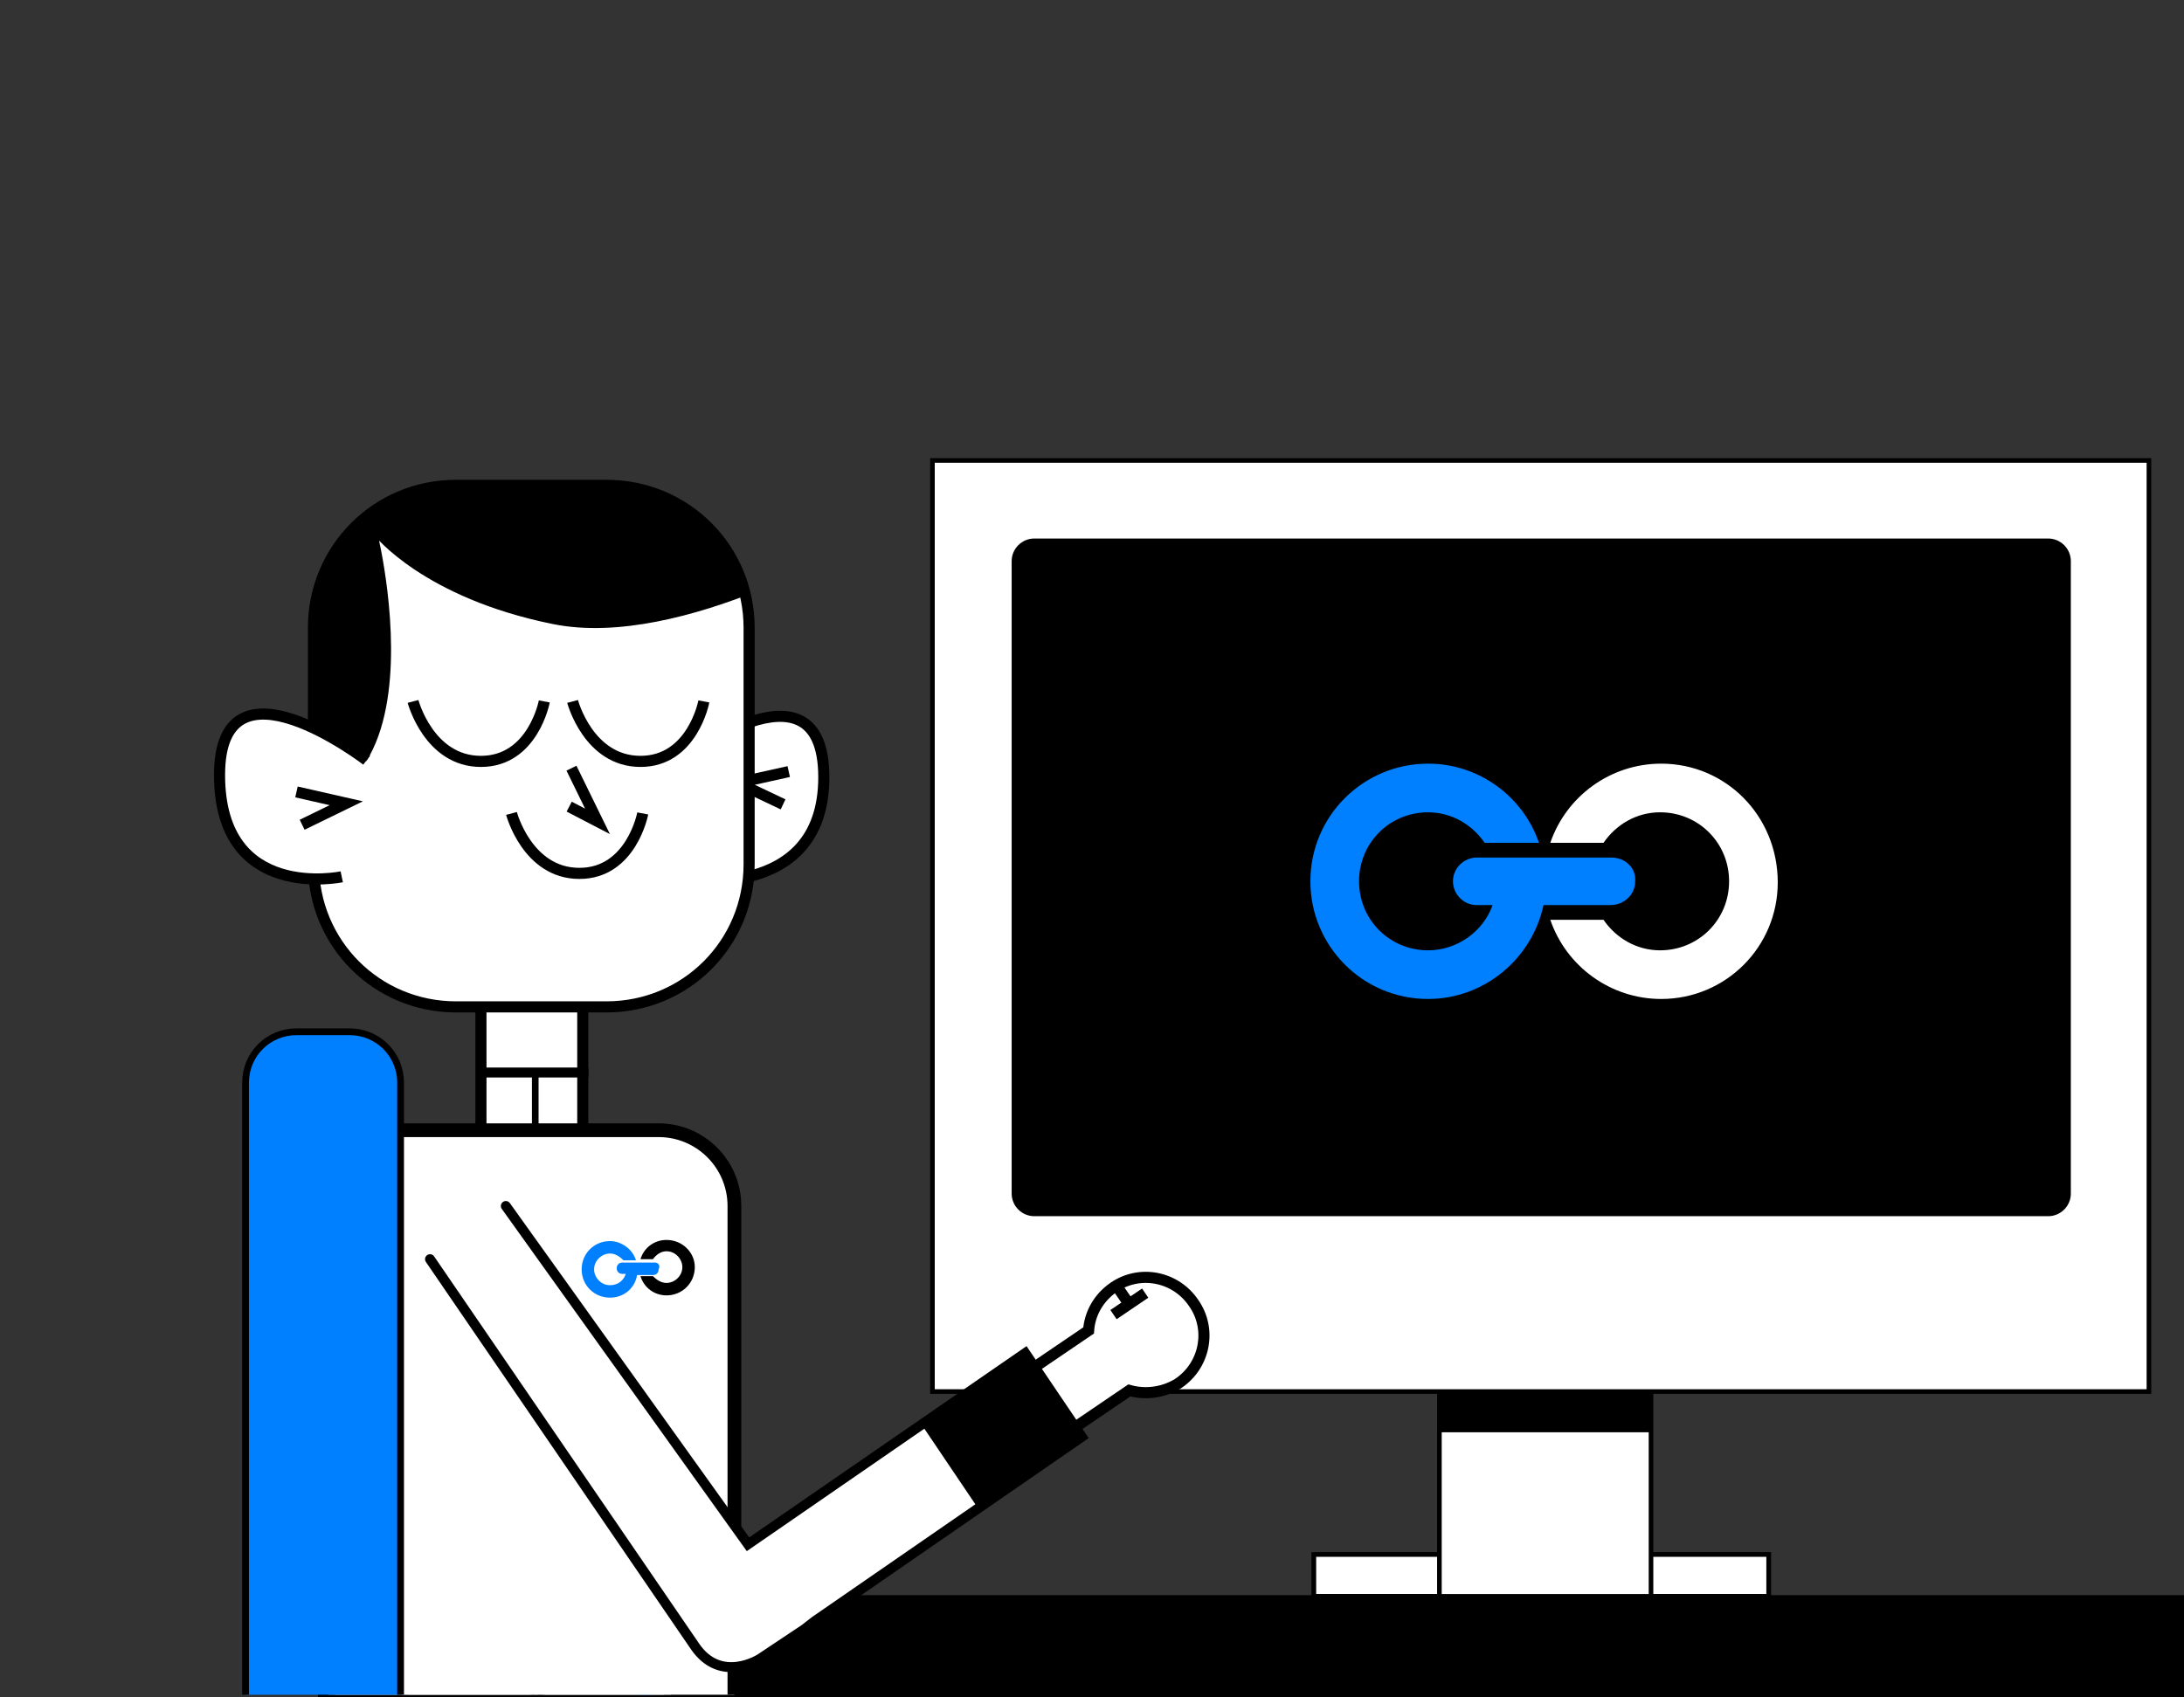
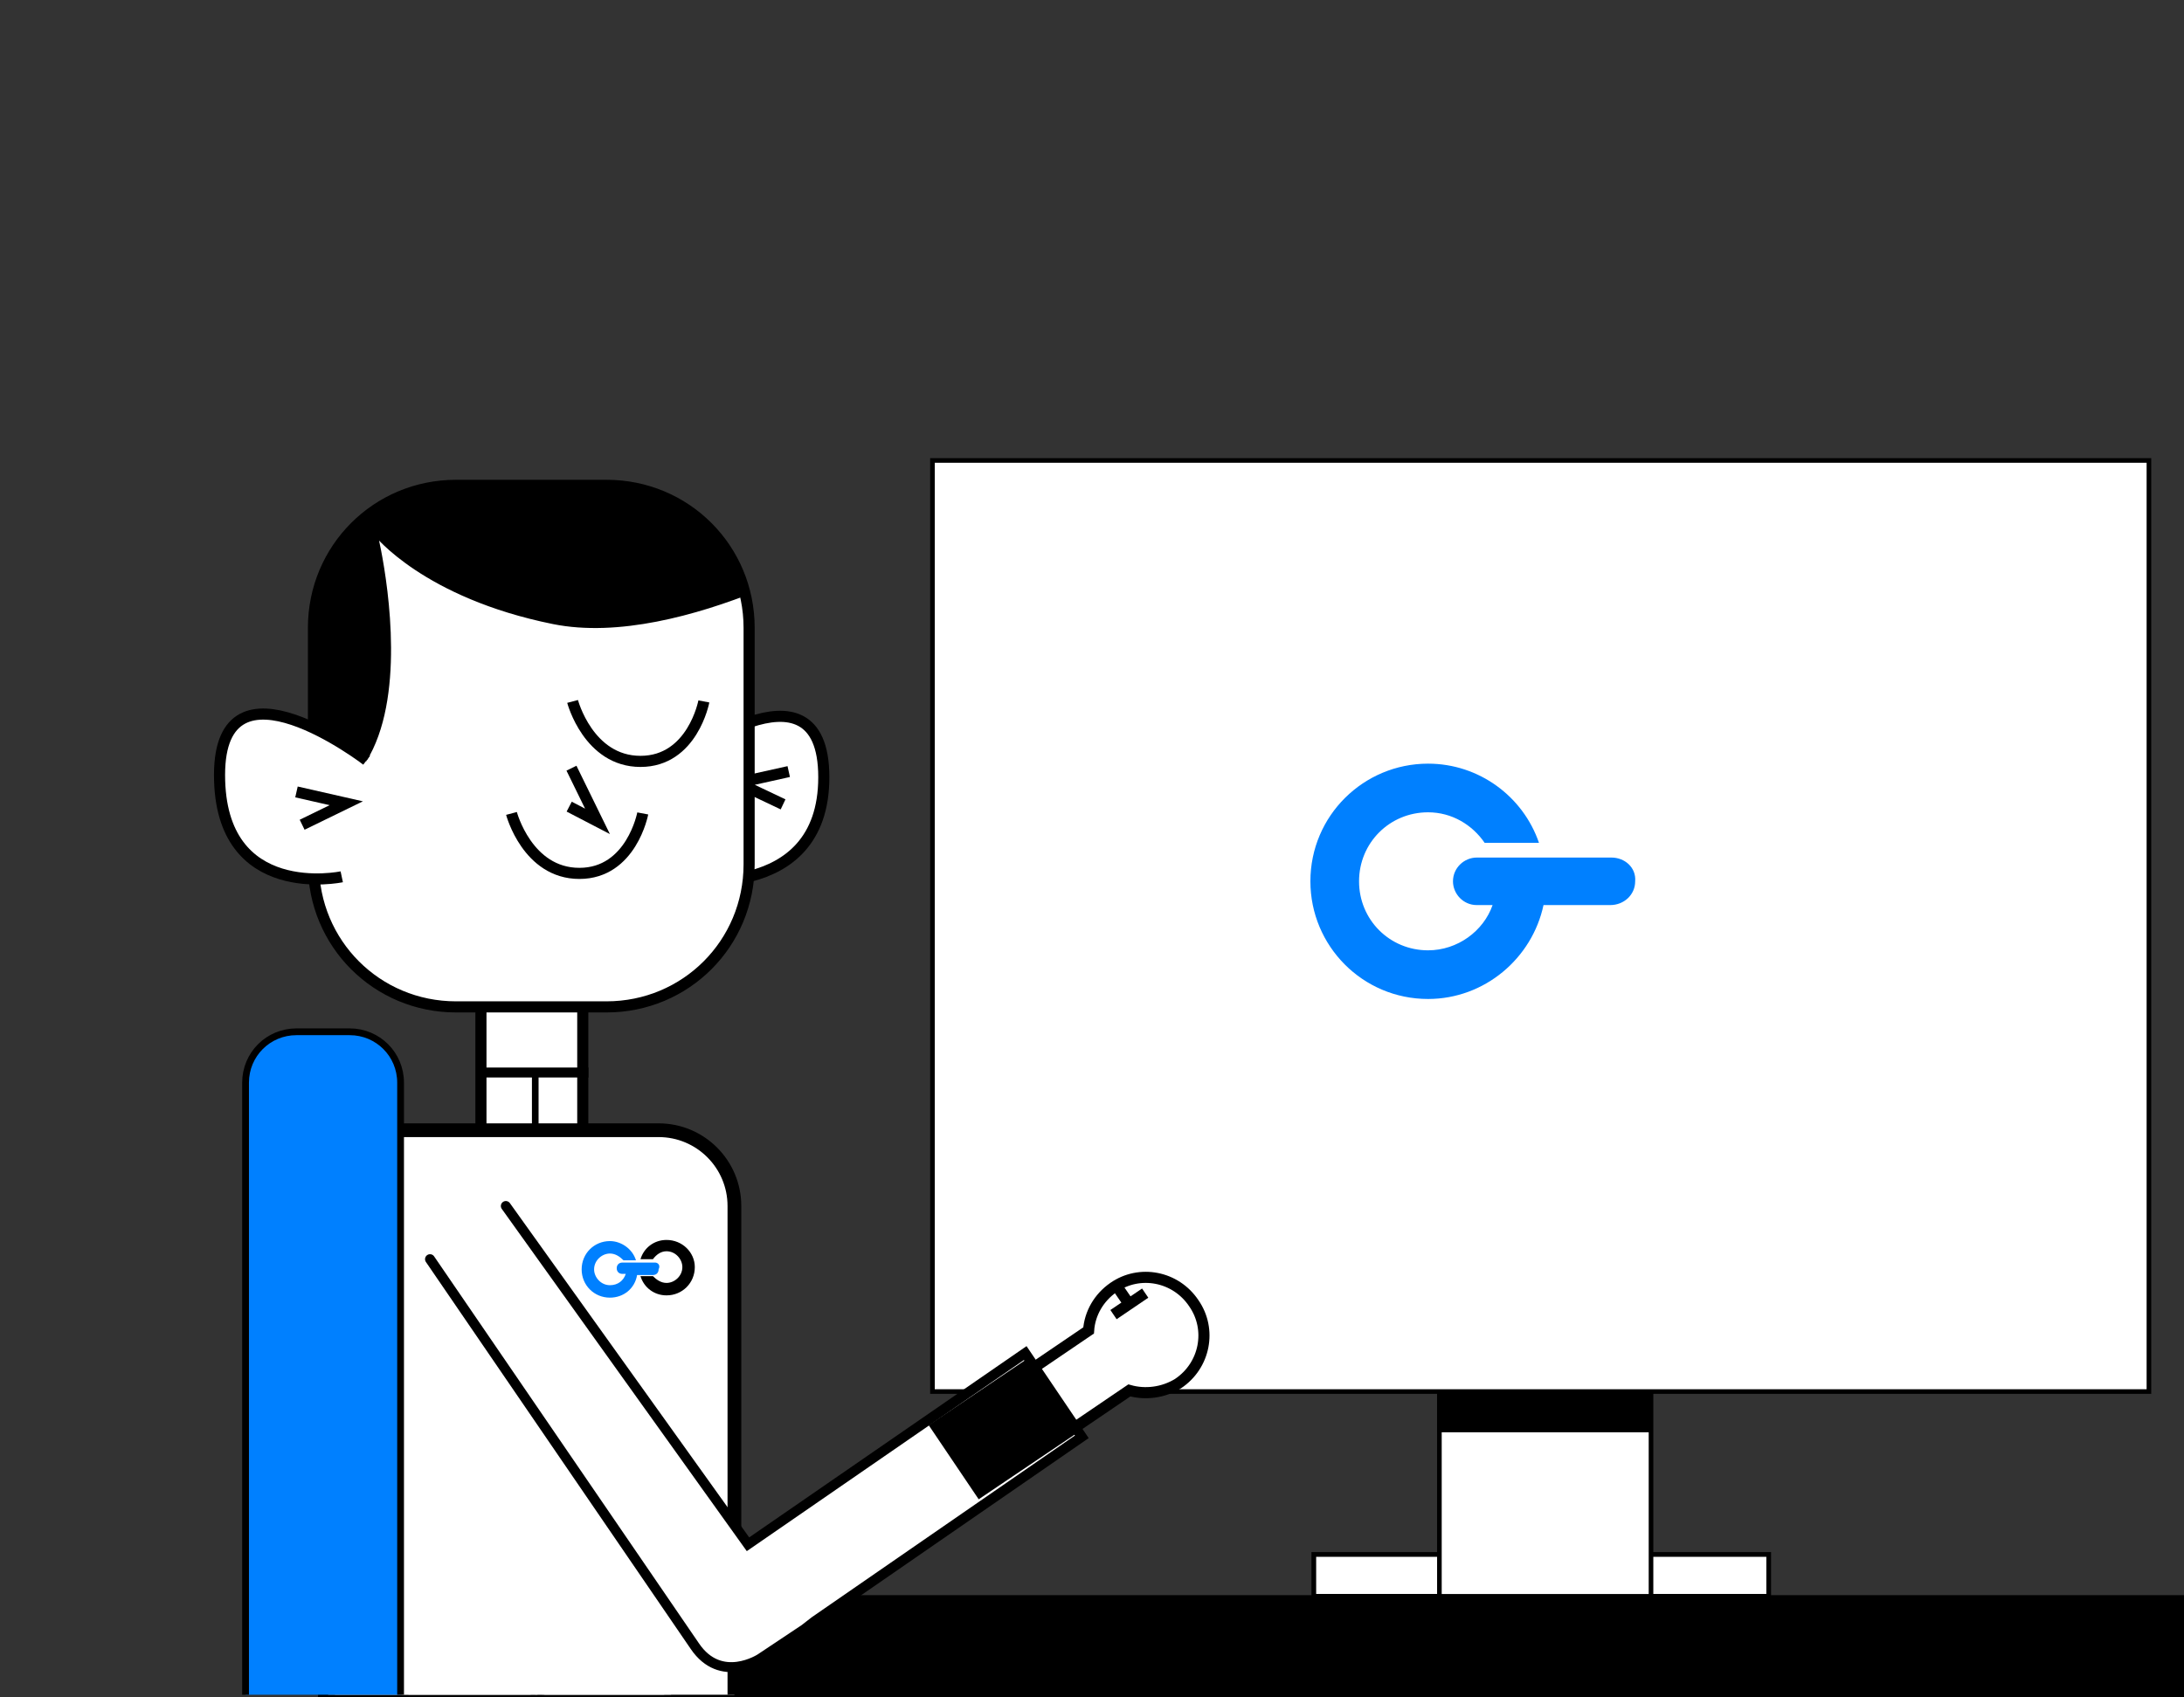
<svg xmlns="http://www.w3.org/2000/svg" xmlns:xlink="http://www.w3.org/1999/xlink" version="1.1" id="Livello_1" x="0px" y="0px" viewBox="0 0 193 150" style="enable-background:new 0 0 193 150;" xml:space="preserve">
  <rect x="0" y="0" width="193" height="150" fill="#333333" stroke="none" />
  <style type="text/css">
	.st0{fill:#FFFFFF;}
	.st1{fill:none;stroke:#000000;stroke-width:0.418;}
	.st2{clip-path:url(#SVGID_2_);fill:#FFFFFF;}
	.st3{clip-path:url(#SVGID_4_);fill:none;stroke:#000000;stroke-width:0.982;}
	.st4{fill:none;stroke:#000000;stroke-width:0.586;}
	.st5{fill:none;stroke:#000000;stroke-width:0.879;}
	.st6{clip-path:url(#SVGID_6_);fill:none;stroke:#0080FF;stroke-width:1.172;}
	.st7{clip-path:url(#SVGID_8_);fill:none;stroke:#000000;stroke-width:1.215;}
	.st8{clip-path:url(#SVGID_10_);fill:none;stroke:#000000;stroke-width:1.215;}
	.st9{clip-path:url(#SVGID_12_);fill:#FFFFFF;}
	.st10{clip-path:url(#SVGID_14_);fill:none;stroke:#000000;stroke-width:1.215;}
	.st11{clip-path:url(#SVGID_16_);fill:#FFFFFF;}
	.st12{clip-path:url(#SVGID_18_);fill:none;stroke:#000000;stroke-width:0.982;}
	.st13{fill:none;stroke:#000000;stroke-width:0.982;}
	.st14{clip-path:url(#SVGID_20_);fill:#FFFFFF;}
	.st15{clip-path:url(#SVGID_22_);}
	.st16{clip-path:url(#SVGID_24_);fill:none;stroke:#000000;stroke-width:0.332;}
	.st17{clip-path:url(#SVGID_26_);fill:none;stroke:#000000;stroke-width:0.982;}
	.st18{clip-path:url(#SVGID_28_);fill:none;stroke:#000000;stroke-width:0.982;}
	.st19{clip-path:url(#SVGID_30_);fill:none;stroke:#000000;stroke-width:0.982;}
	.st20{clip-path:url(#SVGID_32_);fill:none;stroke:#000000;stroke-width:0.982;}
	.st21{clip-path:url(#SVGID_34_);fill:#FFFFFF;}
	.st22{clip-path:url(#SVGID_36_);fill:none;stroke:#000000;stroke-width:0.982;}
	.st23{clip-path:url(#SVGID_38_);fill:#0080FF;}
	.st24{clip-path:url(#SVGID_40_);}
	.st25{fill:none;stroke:#000000;stroke-width:0.407;}
	.st26{fill:none;stroke:#000000;stroke-width:0.479;stroke-linecap:round;}
	.st27{clip-path:url(#SVGID_42_);fill:#0080FF;}
	.st28{clip-path:url(#SVGID_44_);fill:none;stroke:#000000;stroke-width:0.599;}
	.st29{fill:none;stroke:#000000;stroke-width:0.879;stroke-linecap:round;}
	.st30{fill:none;stroke:#000000;stroke-width:0.982;stroke-miterlimit:4;}
	.st31{fill:#0080FF;}
</style>
  <polygon points="28.5,141 193.3,141 193.3,150 28.1,150 " />
  <rect x="116.1" y="137.4" class="st0" width="40.2" height="3.7" />
  <rect x="116.1" y="137.4" class="st1" width="40.2" height="3.7" />
  <g>
    <g>
      <defs>
        <rect id="SVGID_1_" x="16.6" y="35.9" width="105.4" height="113.9" />
      </defs>
      <clipPath id="SVGID_2_">
        <use xlink:href="#SVGID_1_" style="overflow:visible;" />
      </clipPath>
      <path class="st2" d="M47,74.8c2.5,0,4.5,2,4.5,4.5v21.8c0,2.5-2,4.5-4.5,4.5c-2.5,0-4.5-2-4.5-4.5V79.3    C42.5,76.8,44.5,74.8,47,74.8" />
    </g>
    <g>
      <defs>
        <rect id="SVGID_3_" x="16.6" y="35.9" width="105.4" height="113.9" />
      </defs>
      <clipPath id="SVGID_4_">
        <use xlink:href="#SVGID_3_" style="overflow:visible;" />
      </clipPath>
      <path class="st3" d="M47,74.8c2.5,0,4.5,2,4.5,4.5v21.8c0,2.5-2,4.5-4.5,4.5c-2.5,0-4.5-2-4.5-4.5V79.3    C42.5,76.8,44.5,74.8,47,74.8z" />
    </g>
  </g>
  <line class="st4" x1="47.3" y1="94.8" x2="47.3" y2="106.6" />
  <line class="st5" x1="42.4" y1="94.8" x2="52" y2="94.8" />
  <rect x="47.3" y="145.4" class="st0" width="12" height="4.4" />
  <g>
    <g>
      <defs>
        <rect id="SVGID_5_" x="47.3" y="145.4" width="12" height="4.4" />
      </defs>
      <clipPath id="SVGID_6_">
        <use xlink:href="#SVGID_5_" style="overflow:visible;" />
      </clipPath>
-       <line class="st6" x1="56.9" y1="264.8" x2="56.9" y2="149.4" />
    </g>
  </g>
  <g>
    <g>
      <defs>
        <rect id="SVGID_7_" x="16.6" y="35.9" width="105.4" height="113.9" />
      </defs>
      <clipPath id="SVGID_8_">
        <use xlink:href="#SVGID_7_" style="overflow:visible;" />
      </clipPath>
      <polygon class="st7" points="47.3,145.4 47.3,267 59.3,264.8 59.3,145.4   " />
    </g>
  </g>
  <rect x="35.5" y="145.4" class="st0" width="12" height="4.4" />
  <g>
    <g>
      <defs>
        <rect id="SVGID_9_" x="16.6" y="35.9" width="105.4" height="113.9" />
      </defs>
      <clipPath id="SVGID_10_">
        <use xlink:href="#SVGID_9_" style="overflow:visible;" />
      </clipPath>
      <polygon class="st8" points="35.5,145.4 35.5,264.2 47.5,267 47.5,145.4   " />
    </g>
    <g>
      <defs>
        <rect id="SVGID_11_" x="16.6" y="35.9" width="105.4" height="113.9" />
      </defs>
      <clipPath id="SVGID_12_">
        <use xlink:href="#SVGID_11_" style="overflow:visible;" />
      </clipPath>
      <path class="st9" d="M35.7,99.9c-3.7,0-6.7,3-6.7,6.7v45c0,0.3,0.3,0.6,0.6,0.6h35.3v-45.6c0-3.7-3-6.7-6.7-6.7H35.7z" />
    </g>
    <g>
      <defs>
        <rect id="SVGID_13_" x="16.6" y="35.9" width="105.4" height="113.9" />
      </defs>
      <clipPath id="SVGID_14_">
        <use xlink:href="#SVGID_13_" style="overflow:visible;" />
      </clipPath>
      <path class="st10" d="M35.7,99.9c-3.7,0-6.7,3-6.7,6.7v45c0,0.3,0.3,0.6,0.6,0.6h35.3v-45.6c0-3.7-3-6.7-6.7-6.7H35.7z" />
    </g>
    <g>
      <defs>
        <rect id="SVGID_15_" x="16.6" y="35.9" width="105.4" height="113.9" />
      </defs>
      <clipPath id="SVGID_16_">
        <use xlink:href="#SVGID_15_" style="overflow:visible;" />
      </clipPath>
      <path class="st11" d="M59.9,77.7c0,0,12.9,2.3,12.9-9c0-11.3-13-1.3-13-1.3" />
    </g>
    <g>
      <defs>
        <rect id="SVGID_17_" x="16.6" y="35.9" width="105.4" height="113.9" />
      </defs>
      <clipPath id="SVGID_18_">
        <use xlink:href="#SVGID_17_" style="overflow:visible;" />
      </clipPath>
      <path class="st12" d="M59.9,77.7c0,0,12.9,2.3,12.9-9c0-11.3-13-1.3-13-1.3" />
    </g>
  </g>
  <polyline class="st13" points="69.7,68.2 65.2,69.2 69.2,71.1 " />
  <g>
    <g>
      <defs>
        <rect id="SVGID_19_" x="16.6" y="35.9" width="105.4" height="113.9" />
      </defs>
      <clipPath id="SVGID_20_">
        <use xlink:href="#SVGID_19_" style="overflow:visible;" />
      </clipPath>
      <path class="st14" d="M53.6,42.9c7,0,12.6,5.6,12.6,12.6v20.9c0,7-5.6,12.6-12.6,12.6H40.3c-7,0-12.6-5.6-12.6-12.6V55.5    c0-7,5.6-12.6,12.6-12.6H53.6z" />
    </g>
  </g>
  <g>
    <g>
      <defs>
        <path id="SVGID_21_" d="M40.3,42.9c-7,0-12.6,5.6-12.6,12.6v20.9c0,7,5.6,12.6,12.6,12.6h13.3c7,0,12.6-5.6,12.6-12.6V55.5     c0-7-5.6-12.6-12.6-12.6H40.3z" />
      </defs>
      <clipPath id="SVGID_22_">
        <use xlink:href="#SVGID_21_" style="overflow:visible;" />
      </clipPath>
      <path class="st15" d="M76.4,47.4c0,0-16.1,9.9-27.5,7.6c-11.4-2.3-15.7-7.8-15.7-7.8s8.3,33.8-18.9,21.1    C-12.9,55.6,33.6,7.9,76.4,47.4" />
    </g>
    <g>
      <defs>
        <path id="SVGID_23_" d="M40.3,42.9c-7,0-12.6,5.6-12.6,12.6v20.9c0,7,5.6,12.6,12.6,12.6h13.3c7,0,12.6-5.6,12.6-12.6V55.5     c0-7-5.6-12.6-12.6-12.6H40.3z" />
      </defs>
      <clipPath id="SVGID_24_">
        <use xlink:href="#SVGID_23_" style="overflow:visible;" />
      </clipPath>
      <path class="st16" d="M76.4,47.4c0,0-16.1,9.9-27.5,7.6c-11.4-2.3-15.7-7.8-15.7-7.8s8.3,33.8-18.9,21.1    C-12.9,55.6,33.6,7.9,76.4,47.4z" />
    </g>
  </g>
  <g>
    <g>
      <defs>
        <rect id="SVGID_25_" x="16.6" y="35.9" width="105.4" height="113.9" />
      </defs>
      <clipPath id="SVGID_26_">
        <use xlink:href="#SVGID_25_" style="overflow:visible;" />
      </clipPath>
      <path class="st17" d="M53.6,42.9c7,0,12.6,5.6,12.6,12.6v20.9c0,7-5.6,12.6-12.6,12.6H40.3c-7,0-12.6-5.6-12.6-12.6V55.5    c0-7,5.6-12.6,12.6-12.6H53.6z" />
    </g>
    <g>
      <defs>
-         <rect id="SVGID_27_" x="16.6" y="35.9" width="105.4" height="113.9" />
-       </defs>
+         </defs>
      <clipPath id="SVGID_28_">
        <use xlink:href="#SVGID_27_" style="overflow:visible;" />
      </clipPath>
      <path class="st18" d="M48.1,62c0,0-1,5.3-5.6,5.3s-6-5.3-6-5.3" />
    </g>
    <g>
      <defs>
        <rect id="SVGID_29_" x="16.6" y="35.9" width="105.4" height="113.9" />
      </defs>
      <clipPath id="SVGID_30_">
        <use xlink:href="#SVGID_29_" style="overflow:visible;" />
      </clipPath>
      <path class="st19" d="M56.8,71.9c0,0-1,5.3-5.6,5.3s-6-5.3-6-5.3" />
    </g>
    <g>
      <defs>
        <rect id="SVGID_31_" x="16.6" y="35.9" width="105.4" height="113.9" />
      </defs>
      <clipPath id="SVGID_32_">
        <use xlink:href="#SVGID_31_" style="overflow:visible;" />
      </clipPath>
      <path class="st20" d="M62.2,62c0,0-1,5.3-5.6,5.3s-6-5.3-6-5.3" />
    </g>
    <g>
      <defs>
        <rect id="SVGID_33_" x="16.6" y="35.9" width="105.4" height="113.9" />
      </defs>
      <clipPath id="SVGID_34_">
        <use xlink:href="#SVGID_33_" style="overflow:visible;" />
      </clipPath>
      <path class="st21" d="M30.2,77.5c0,0-10.8,2.3-10.8-9c0-11.3,13-1.3,13-1.3" />
    </g>
    <g>
      <defs>
        <rect id="SVGID_35_" x="16.6" y="35.9" width="105.4" height="113.9" />
      </defs>
      <clipPath id="SVGID_36_">
        <use xlink:href="#SVGID_35_" style="overflow:visible;" />
      </clipPath>
      <path class="st22" d="M30.2,77.5c0,0-10.8,2.3-10.8-9c0-11.3,13-1.3,13-1.3" />
    </g>
  </g>
  <polyline class="st13" points="50.5,67.9 52.8,72.6 50.3,71.3 " />
  <polyline class="st13" points="26.2,70 30.6,71 26.7,72.9 " />
  <g>
    <g>
      <defs>
        <rect id="SVGID_37_" x="16.6" y="35.9" width="105.4" height="113.9" />
      </defs>
      <clipPath id="SVGID_38_">
        <use xlink:href="#SVGID_37_" style="overflow:visible;" />
      </clipPath>
      <path class="st23" d="M57.9,111.6L57.9,111.6L57.9,111.6H55l0,0c-0.3,0-0.5,0.2-0.5,0.5s0.2,0.5,0.5,0.5l0,0h0.3    c-0.2,0.6-0.7,1-1.4,1c-0.8,0-1.4-0.7-1.4-1.4c0-0.8,0.7-1.4,1.4-1.4c0.5,0,0.9,0.3,1.2,0.6h1.1c-0.3-1-1.3-1.7-2.3-1.7    c-1.4,0-2.5,1.1-2.5,2.5c0,1.4,1.1,2.5,2.5,2.5c1.2,0,2.2-0.8,2.4-2h1.4l0,0l0,0c0.3,0,0.5-0.2,0.5-0.5    C58.4,111.8,58.1,111.6,57.9,111.6" />
    </g>
    <g>
      <defs>
        <rect id="SVGID_39_" x="16.6" y="35.9" width="105.4" height="113.9" />
      </defs>
      <clipPath id="SVGID_40_">
        <use xlink:href="#SVGID_39_" style="overflow:visible;" />
      </clipPath>
      <path class="st24" d="M58.9,109.6c-1.1,0-2,0.7-2.3,1.7h1.1c0.3-0.4,0.7-0.7,1.2-0.7c0.8,0,1.4,0.7,1.4,1.4c0,0.8-0.7,1.4-1.4,1.4    c-0.5,0-0.9-0.3-1.2-0.6h-1.1c0.3,1,1.2,1.7,2.3,1.7c1.4,0,2.5-1.1,2.5-2.5C61.4,110.7,60.3,109.6,58.9,109.6" />
    </g>
  </g>
  <rect x="127.2" y="62.7" class="st0" width="18.7" height="78.4" />
  <rect x="127.2" y="62.7" class="st25" width="18.7" height="78.4" />
  <rect x="82.4" y="40.7" class="st0" width="107.5" height="82.3" />
  <rect x="82.4" y="40.7" class="st25" width="107.5" height="82.3" />
  <g>
-     <path d="M91.4,47.6c-1.1,0-2,0.9-2,2v55.9c0,1.1,0.9,2,2,2H181c1.1,0,2-0.9,2-2V49.6c0-1.1-0.9-2-2-2C181,47.6,91.4,47.6,91.4,47.6   z" />
-   </g>
+     </g>
  <rect x="127" y="123" width="18.9" height="3.6" />
  <g>
    <g>
      <defs>
        <rect id="SVGID_41_" x="12.8" y="87.7" width="49.8" height="62.1" />
      </defs>
      <clipPath id="SVGID_42_">
        <use xlink:href="#SVGID_41_" style="overflow:visible;" />
      </clipPath>
      <path class="st27" d="M26.2,91.2c-2.5,0-4.5,2-4.5,4.5v66c0,2.5,2,4.5,4.5,4.5h4.7c2.5,0,4.5-2,4.5-4.5v-66c0-2.5-2-4.5-4.5-4.5    L26.2,91.2L26.2,91.2z" />
    </g>
    <g>
      <defs>
        <rect id="SVGID_43_" x="12.8" y="87.7" width="49.8" height="62.1" />
      </defs>
      <clipPath id="SVGID_44_">
        <use xlink:href="#SVGID_43_" style="overflow:visible;" />
      </clipPath>
      <path class="st28" d="M26.2,91.2c-2.5,0-4.5,2-4.5,4.5v66c0,2.5,2,4.5,4.5,4.5h4.7c2.5,0,4.5-2,4.5-4.5v-66c0-2.5-2-4.5-4.5-4.5    L26.2,91.2L26.2,91.2z" />
    </g>
  </g>
  <g>
    <path class="st0" d="M99.8,122.9l-13.1,8.9l-3.6-5.3l13.1-8.9c0.1-1.5,0.9-2.9,2.2-3.8c2.3-1.6,5.5-1,7.1,1.4   c1.6,2.3,1,5.5-1.4,7.1C102.8,123.1,101.2,123.3,99.8,122.9" />
    <path class="st13" d="M99.8,122.9l-13.1,8.9l-3.6-5.3l13.1-8.9c0.1-1.5,0.9-2.9,2.2-3.8c2.3-1.6,5.5-1,7.1,1.4   c1.6,2.3,1,5.5-1.4,7.1C102.8,123.1,101.2,123.3,99.8,122.9z" />
  </g>
  <line class="st13" x1="98.4" y1="116.2" x2="101.2" y2="114.3" />
  <line class="st13" x1="98.7" y1="113.7" x2="99.8" y2="115.3" />
  <g>
    <path class="st0" d="M44.7,106.6l21.4,29.9l24.5-16.9l5,7.4l-23.6,16.3l-0.9,0.7l-3.9,2.6c0,0-3.5,2.3-5.8-1.1l-23.4-34.2" />
    <path class="st29" d="M44.7,106.6l21.4,29.9l24.5-16.9l5,7.4l-23.6,16.3l-0.9,0.7l-3.9,2.6c0,0-3.5,2.3-5.8-1.1l-23.4-34.2" />
  </g>
  <rect x="83.4" y="122.4" transform="matrix(0.829 -0.559 0.559 0.829 -55.49 71.126)" width="10.4" height="7.9" />
-   <rect x="83.4" y="122.4" transform="matrix(0.829 -0.559 0.559 0.829 -55.49 71.126)" class="st30" width="10.4" height="7.9" />
  <g>
    <path class="st31" d="M142.4,75.8L142.4,75.8L142.4,75.8h-11.9l0,0c-1.1,0-2.1,0.9-2.1,2.1c0,1.1,0.9,2.1,2.1,2.1l0,0h1.4   c-0.8,2.3-3.1,4-5.7,4c-3.4,0-6.1-2.7-6.1-6.1c0-3.4,2.7-6.1,6.1-6.1c2.1,0,3.9,1.1,5,2.7h4.8c-1.4-4.1-5.3-7-9.8-7   c-5.7,0-10.4,4.6-10.4,10.4c0,5.7,4.6,10.4,10.4,10.4c5,0,9.2-3.6,10.2-8.3h5.9l0,0h0c1.2,0,2.2-0.9,2.2-2.1   C144.6,76.7,143.6,75.8,142.4,75.8" />
-     <path class="st0" d="M146.8,67.5c-4.5,0-8.4,2.9-9.8,7h4.7c1.1-1.6,2.9-2.7,5-2.7c3.4,0,6.1,2.7,6.1,6.1s-2.7,6.1-6.1,6.1   c-2.1,0-3.9-1.1-5-2.7H137c1.4,4.1,5.3,7,9.8,7c5.7,0,10.3-4.6,10.3-10.3C157.1,72.1,152.5,67.5,146.8,67.5" />
  </g>
</svg>